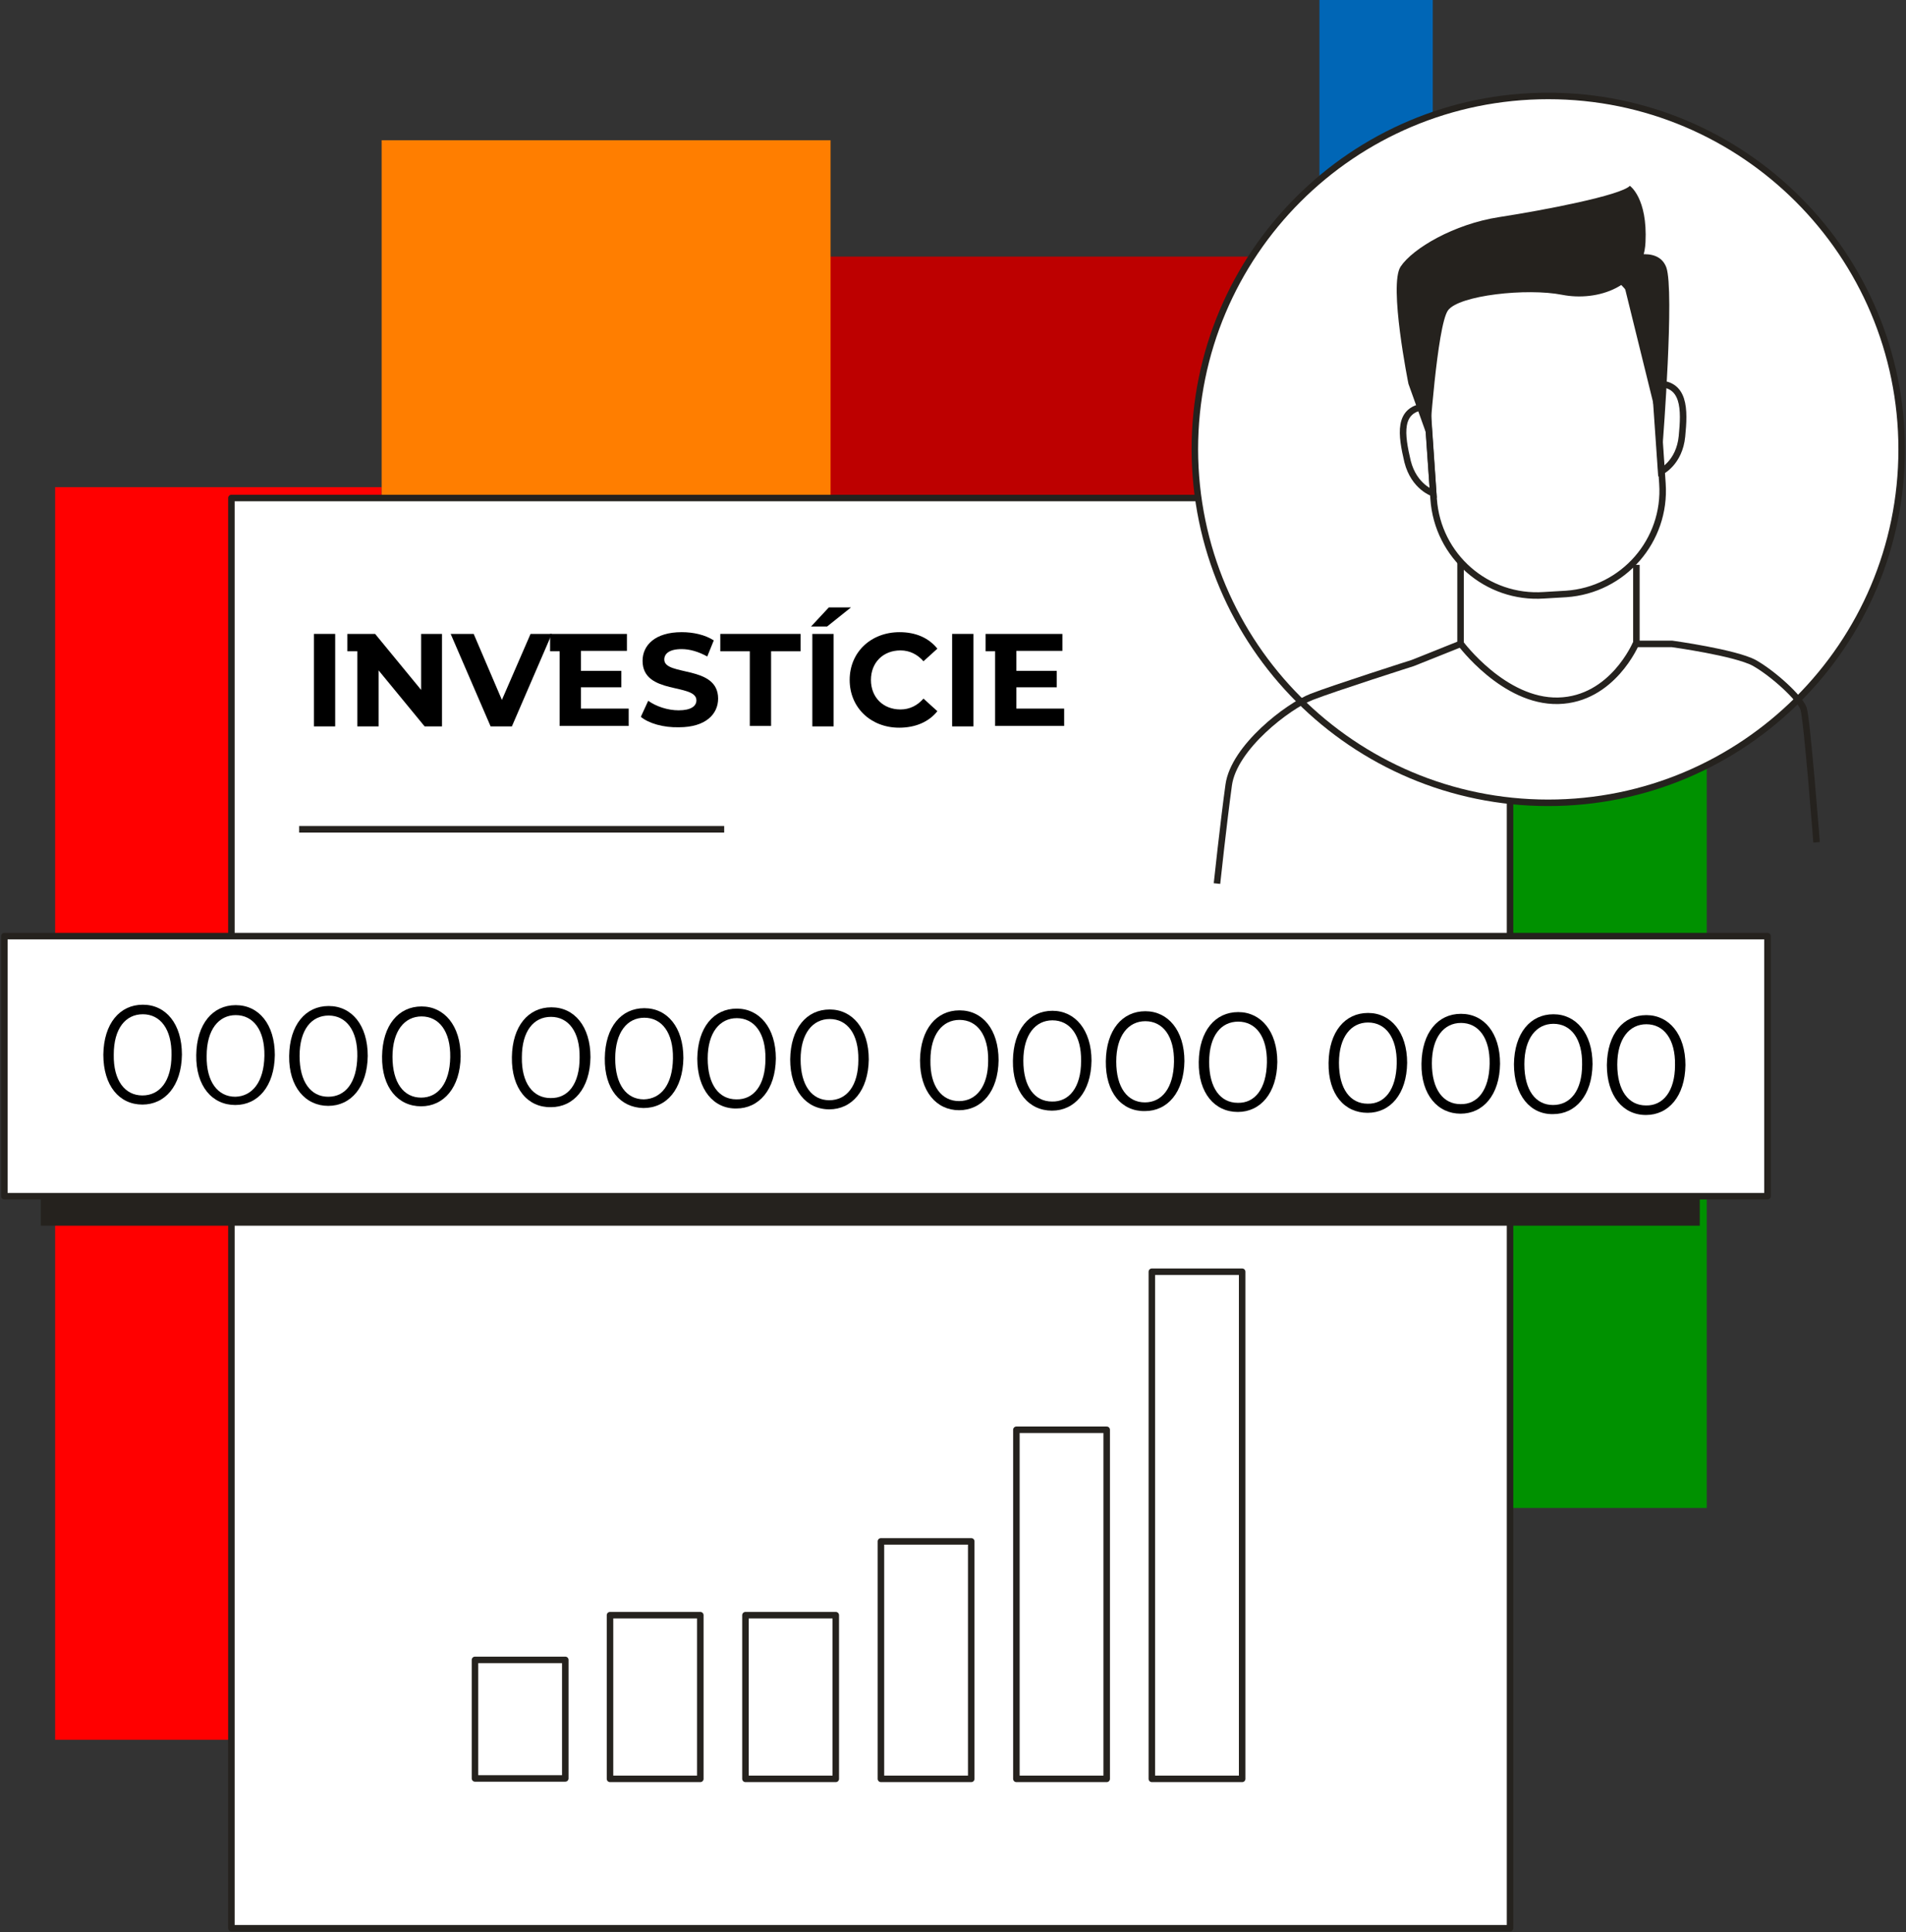
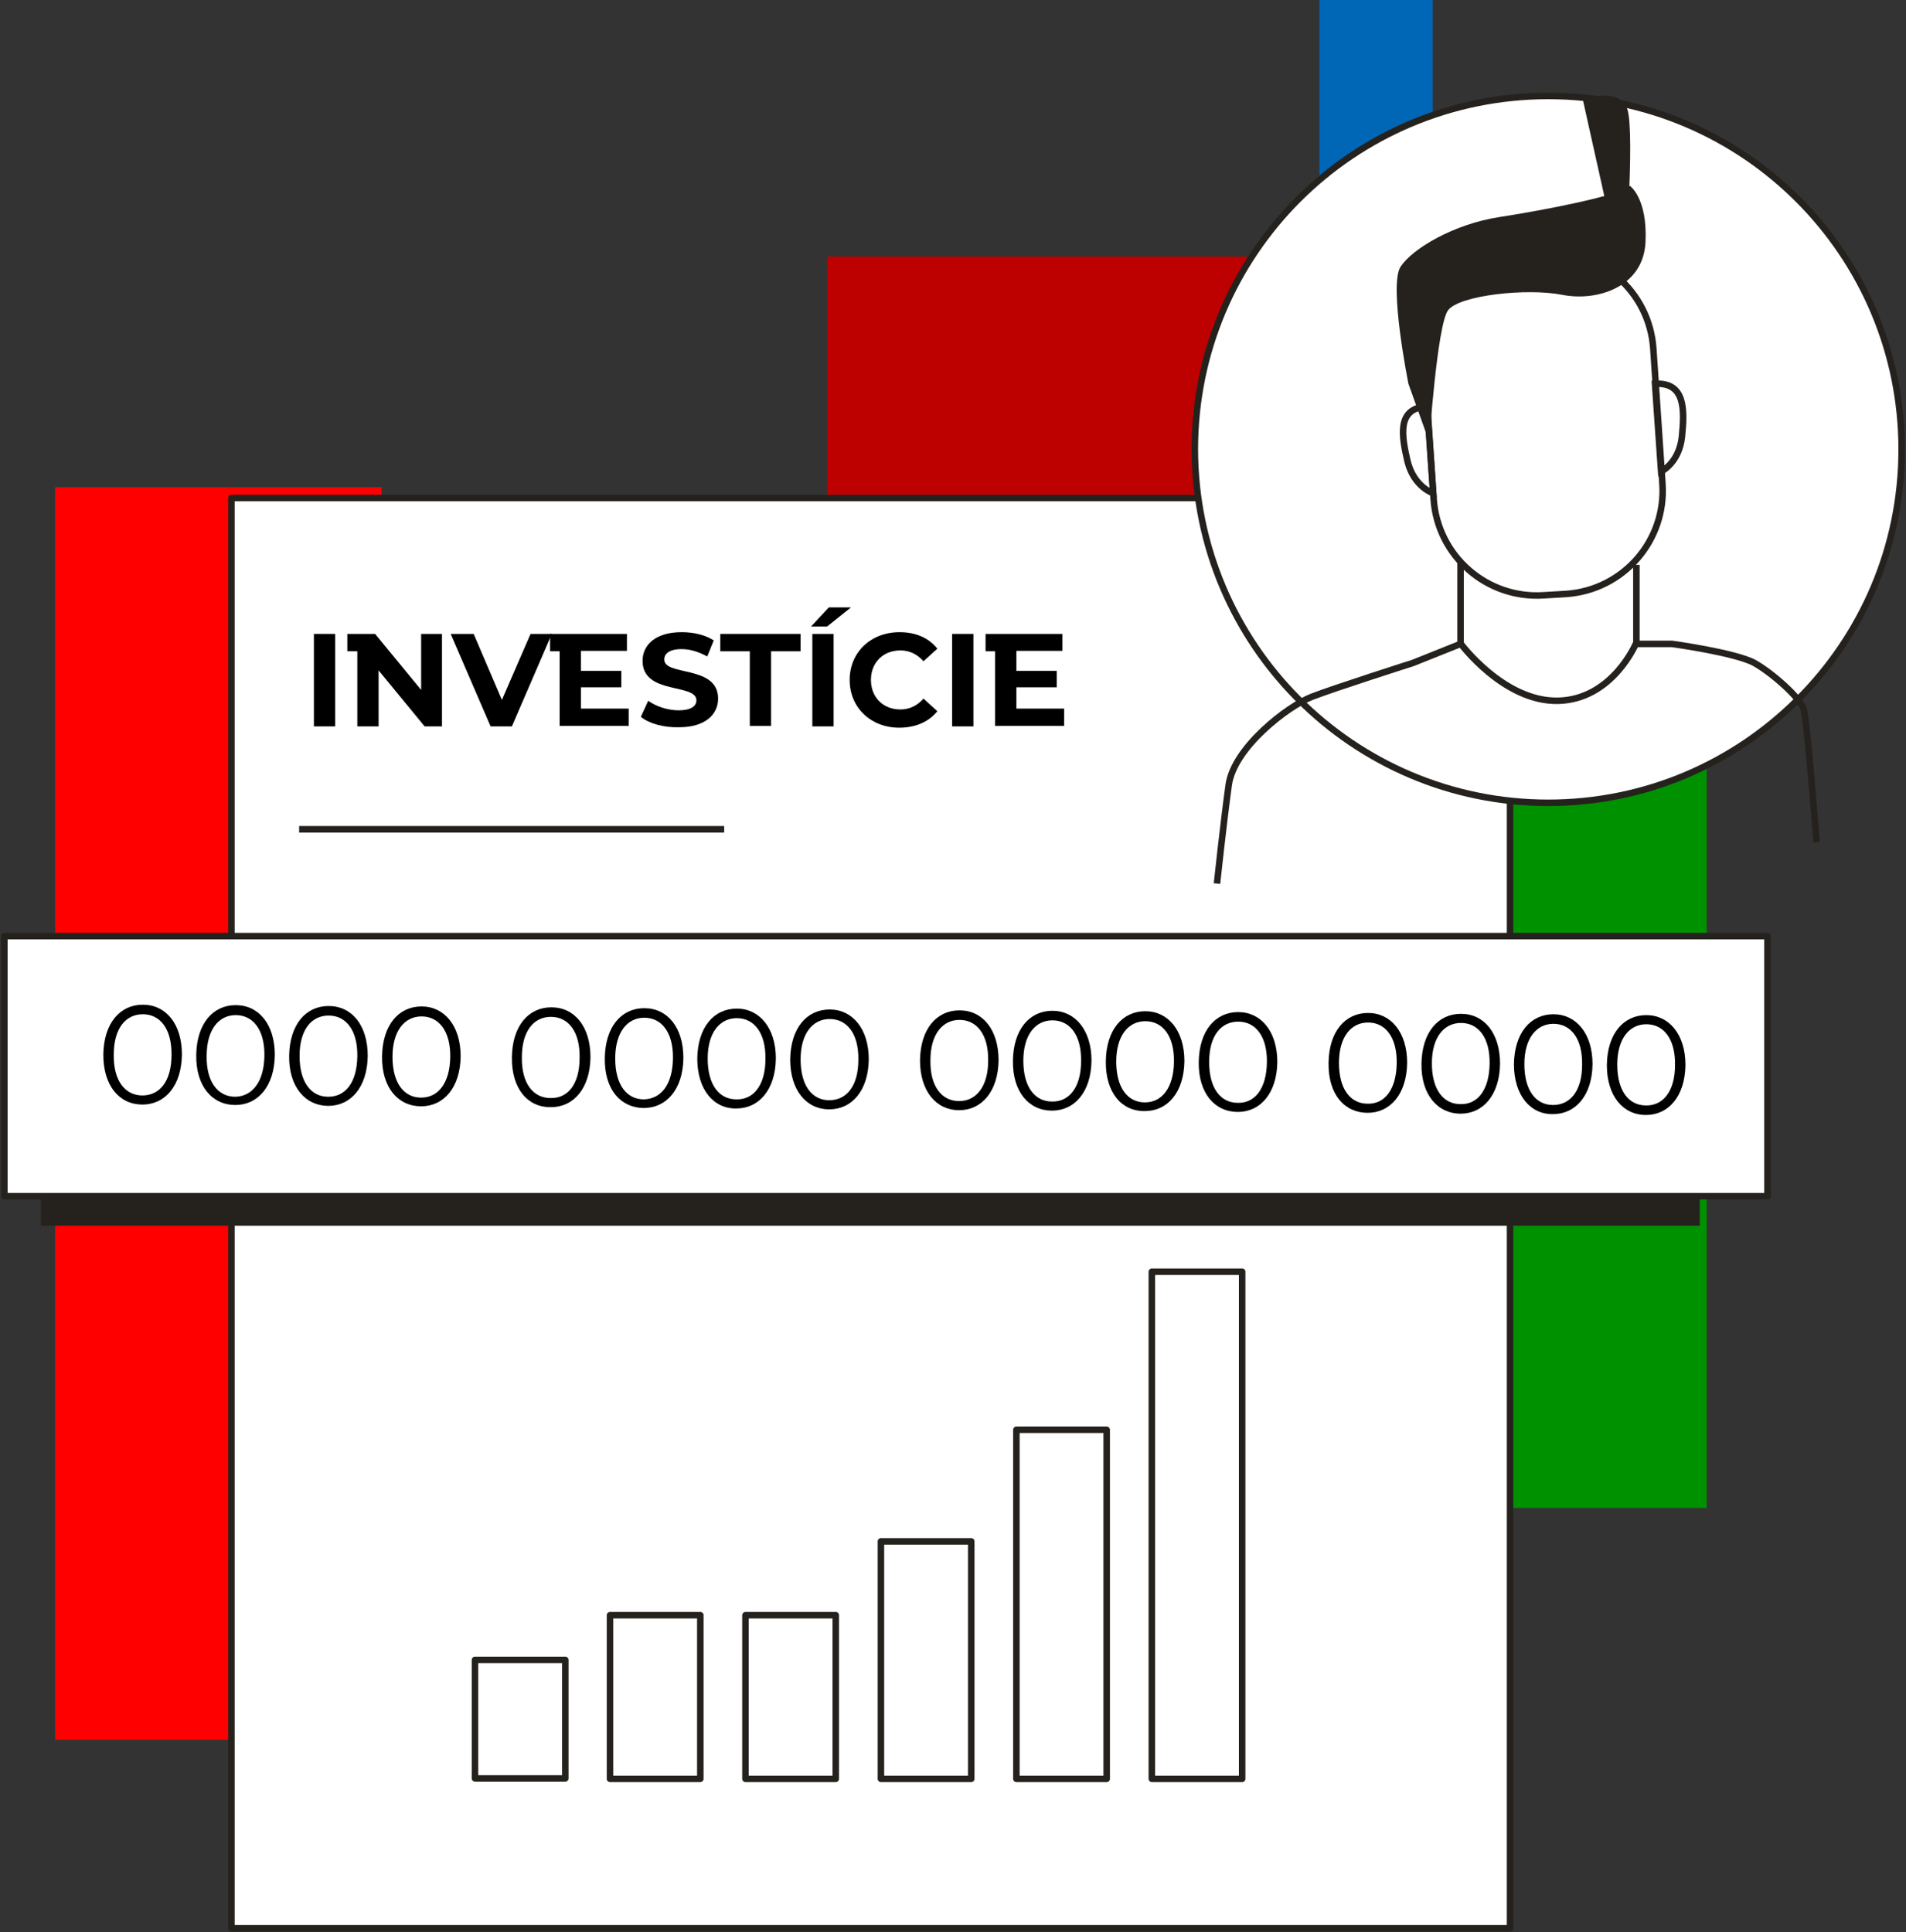
<svg xmlns="http://www.w3.org/2000/svg" version="1.1" id="Vrstva_1" x="0px" y="0px" viewBox="0 0 439 445" style="enable-background:new 0 0 439 445;" xml:space="preserve">
  <rect x="0" y="0" width="439" height="445" fill="#333333" stroke="none" />
  <style type="text/css">
	.st0{fill:#0066B6;}
	.st1{fill:#FF0000;}
	.st2{fill:#BD0000;}
	.st3{fill:#009100;}
	.st4{fill:#FF7E00;}
	.st5{fill:#FFFFFF;stroke:#25221E;stroke-width:1.5;stroke-linejoin:round;}
	.st6{fill:none;stroke:#25221E;stroke-width:1.5;stroke-miterlimit:10;}
	.st7{fill:none;stroke:#25221E;stroke-width:1.5;stroke-linejoin:round;}
	.st8{fill:#25221E;}
</style>
  <path class="st0" d="M330,0h-26.1v413.2H330V0z" />
  <path class="st1" d="M87.9,112.2H12.7v288.5h75.2C87.9,400.7,87.9,112.2,87.9,112.2z" />
  <path class="st2" d="M303.7,59.1H190.5v333.5h113.2V59.1z" />
  <path class="st3" d="M393.1,123.1H330v224.2h63.1V123.1z" />
-   <path class="st4" d="M191.3,32.3H87.9v391.5h103.4V32.3z" />
  <path class="st5" d="M347.8,114.7H53.3v329.4h294.5V114.7z" />
  <path class="st5" d="M356.6,184.9c44.9,0,81.4-36.4,81.4-81.4c0-44.9-36.4-81.4-81.4-81.4s-81.4,36.4-81.4,81.4  C275.3,148.5,311.7,184.9,356.6,184.9z" />
  <path class="st6" d="M350.3,58.4l5.1-0.3c13.1-0.9,24.5,9,25.4,22.2l2.1,31.1c0.9,13.1-9,24.5-22.2,25.4l-5.1,0.3  c-13.1,0.9-24.5-9-25.4-22.2l-2.1-31.1C327.2,70.6,337.1,59.3,350.3,58.4z" />
  <path class="st6" d="M330.1,113.6c0,0-4.4-1.4-5.9-7.3c-1.4-6-2.5-12.3,4.5-12.7L330.1,113.6z" />
  <path class="st6" d="M382.6,108.6c0,0,4.2-2,4.8-8.1c0.6-6.1,0.8-12.5-6.2-12.1L382.6,108.6z" />
  <path class="st7" d="M336.4,129.5v18.8l-11,4.4c0,0-17.9,5.7-23.3,7.8s-17.9,11.6-19.1,20.3s-2.7,22.7-2.7,22.7" />
  <path class="st7" d="M376.9,130.1v18.2h8.2c0,0,14.6,2,19,4.4c4.4,2.5,10.5,8.1,11.3,10.5c0.8,2.3,3,30.8,3,30.8" />
  <path class="st8" d="M324.4,88.4c0,0-4.6-22.8-1.8-27c2.8-4.2,12.3-9.8,22.7-11.4c10.4-1.6,28-5,30.1-7.2c0,0,4.1,2.8,3.6,13  c-0.5,10.3-11.1,13.7-19.2,12.1S336,68,333.5,71.5s-4.3,30.3-4.3,30.3L324.4,88.4z" />
-   <path class="st8" d="M374,65.3l9,36.5c0,0,2.7-34.8,0.8-40.2c-2-5.4-10.2-2-10.2-2L374,65.3z" />
+   <path class="st8" d="M374,65.3c0,0,2.7-34.8,0.8-40.2c-2-5.4-10.2-2-10.2-2L374,65.3z" />
  <path class="st7" d="M336.4,148.2c0,0,10,13.5,22.5,13.2s17.9-13.2,17.9-13.2" />
  <path class="st5" d="M407.1,215.6H1v59.9h406.1V215.6z" />
  <path d="M23.8,242.9c0.1-7.2,3.8-11.5,9.1-11.5s9,4.4,9,11.5c-0.1,7.2-3.9,11.5-9.1,11.5C27.5,254.4,23.8,250.1,23.8,242.9z   M39.5,243c0.1-6-2.6-9.4-6.6-9.4s-6.7,3.3-6.7,9.3c-0.1,6,2.6,9.4,6.6,9.4S39.5,249,39.5,243z" />
  <path d="M45.2,243c0.1-7.2,3.8-11.5,9.1-11.5s9,4.4,9,11.5c-0.1,7.2-3.9,11.5-9.1,11.5C48.9,254.5,45.1,250.2,45.2,243z M60.9,243.2  c0.1-6-2.6-9.4-6.6-9.4c-3.9,0-6.7,3.3-6.7,9.4c-0.1,6,2.6,9.4,6.6,9.4C58.1,252.5,60.8,249.2,60.9,243.2z" />
  <path d="M66.6,243.2c0.1-7.2,3.8-11.5,9.1-11.5s9,4.4,9,11.5c-0.1,7.2-3.9,11.5-9.1,11.5S66.5,250.4,66.6,243.2z M82.3,243.3  c0.1-6-2.6-9.4-6.6-9.4s-6.7,3.3-6.7,9.3s2.6,9.4,6.6,9.4S82.2,249.3,82.3,243.3z" />
  <path d="M88,243.3c0.1-7.2,3.8-11.5,9.1-11.5c5.2,0,9,4.4,9,11.5c-0.1,7.2-3.9,11.5-9.1,11.5C91.7,254.8,87.9,250.5,88,243.3z   M103.7,243.5c0.1-6-2.6-9.4-6.6-9.4c-3.9,0-6.7,3.3-6.7,9.3s2.6,9.4,6.6,9.4C100.9,252.8,103.6,249.5,103.7,243.5z" />
  <path d="M117.9,243.5c0.1-7.2,3.8-11.5,9.1-11.5c5.3,0,9,4.4,9,11.5c-0.1,7.2-3.9,11.5-9.1,11.5  C121.6,255.1,117.8,250.8,117.9,243.5z M133.5,243.6c0.1-6-2.6-9.4-6.6-9.4s-6.7,3.3-6.7,9.3c-0.1,6,2.6,9.4,6.6,9.4  C130.8,253,133.5,249.7,133.5,243.6z" />
  <path d="M139.3,243.7c0.1-7.2,3.8-11.5,9.1-11.5s9,4.4,9,11.5c-0.1,7.2-3.9,11.5-9.2,11.5C142.9,255.1,139.2,250.9,139.3,243.7z   M155,243.8c0.1-6-2.6-9.4-6.6-9.4c-3.9,0-6.7,3.3-6.7,9.4c0,6,2.6,9.4,6.6,9.4C152.2,253.1,154.9,249.9,155,243.8z" />
  <path d="M160.6,243.8c0.1-7.2,3.8-11.5,9.1-11.5c5.2,0,9,4.4,9,11.5c-0.1,7.2-3.9,11.5-9.1,11.5C164.4,255.4,160.6,251,160.6,243.8z   M176.3,243.9c0.1-6-2.6-9.4-6.6-9.4c-3.9,0-6.7,3.3-6.7,9.3s2.6,9.4,6.6,9.4C173.6,253.3,176.3,249.9,176.3,243.9z" />
  <path d="M182,244c0.1-7.2,3.8-11.5,9.1-11.5c5.2,0,9,4.4,9,11.5c-0.1,7.2-3.9,11.5-9.1,11.5C185.7,255.5,182,251.1,182,244z   M197.7,244.1c0.1-6-2.6-9.4-6.6-9.4c-3.9,0-6.7,3.3-6.7,9.3s2.6,9.4,6.6,9.4S197.7,250.1,197.7,244.1z" />
  <path d="M211.9,244.2c0.1-7.2,3.8-11.5,9.1-11.5s9,4.4,9,11.5c-0.1,7.2-3.9,11.5-9.1,11.5C215.7,255.7,211.9,251.4,211.9,244.2z   M227.6,244.3c0.1-6-2.6-9.4-6.6-9.4c-3.9,0-6.7,3.3-6.7,9.3c-0.1,6,2.6,9.4,6.6,9.4C224.8,253.6,227.6,250.3,227.6,244.3z" />
  <path d="M233.3,244.3c0.1-7.2,3.8-11.5,9.1-11.5c5.2,0,9,4.4,9,11.5c-0.1,7.2-3.9,11.5-9.1,11.5C237,255.8,233.2,251.5,233.3,244.3z   M249,244.4c0.1-6-2.6-9.4-6.6-9.4c-3.9,0-6.7,3.3-6.7,9.3s2.6,9.4,6.6,9.4C246.2,253.8,249,250.5,249,244.4z" />
  <path d="M254.7,244.4c0.1-7.2,3.8-11.5,9.1-11.5c5.2,0,9,4.4,9,11.5c-0.1,7.2-3.9,11.5-9.1,11.5C258.4,256,254.6,251.7,254.7,244.4z   M270.4,244.6c0.1-6-2.6-9.4-6.6-9.4c-3.9,0-6.7,3.3-6.7,9.3s2.6,9.4,6.6,9.4C267.6,253.9,270.3,250.6,270.4,244.6z" />
  <path d="M276.1,244.6c0.1-7.2,3.8-11.5,9.1-11.5c5.2,0,9,4.4,9,11.5c-0.1,7.2-3.9,11.5-9.1,11.5C279.8,256.1,276,251.8,276.1,244.6z   M291.8,244.7c0.1-6-2.6-9.4-6.6-9.4s-6.7,3.3-6.7,9.3s2.6,9.4,6.6,9.4C289,254.1,291.7,250.8,291.8,244.7z" />
  <path d="M306,244.8c0.1-7.2,3.8-11.5,9.1-11.5c5.2,0,9,4.4,9,11.5c-0.1,7.2-3.9,11.5-9.1,11.5C309.7,256.3,305.9,252.1,306,244.8z   M321.7,244.9c0.1-6-2.6-9.4-6.6-9.4c-3.9,0-6.7,3.3-6.7,9.3s2.6,9.4,6.6,9.4C318.9,254.3,321.6,251,321.7,244.9z" />
  <path d="M327.4,245c0.1-7.2,3.8-11.5,9.1-11.5c5.3,0,9,4.4,9,11.5c-0.1,7.2-3.9,11.5-9.1,11.5S327.3,252.2,327.4,245z M343.1,245  c0.1-6-2.6-9.4-6.6-9.4c-3.9,0-6.7,3.3-6.7,9.3s2.6,9.4,6.6,9.4C340.3,254.4,343,251.1,343.1,245z" />
  <path d="M348.7,245.1c0.1-7.2,3.8-11.5,9.1-11.5c5.2,0,9,4.4,9,11.5c-0.1,7.2-3.9,11.5-9.1,11.5  C352.5,256.7,348.7,252.3,348.7,245.1z M364.4,245.2c0.1-6-2.6-9.4-6.6-9.4c-3.9,0-6.7,3.3-6.7,9.3s2.6,9.4,6.6,9.4  C361.7,254.5,364.4,251.2,364.4,245.2z" />
  <path d="M370.1,245.3c0.1-7.2,3.8-11.5,9.1-11.5c5.2,0,9,4.4,9,11.5c-0.1,7.2-3.9,11.5-9.1,11.5  C373.8,256.8,370.1,252.4,370.1,245.3z M385.8,245.3c0.1-6-2.6-9.4-6.6-9.4c-3.9,0-6.7,3.3-6.7,9.3s2.6,9.4,6.6,9.4  C383,254.7,385.8,251.4,385.8,245.3z" />
  <path class="st8" d="M391.5,275.7H9.4v6.6h382.1V275.7z" />
  <path class="st7" d="M68.9,191h97.9" />
  <path class="st7" d="M223.7,355h-20.8v54.7h20.8V355z" />
  <path class="st7" d="M192.5,372h-20.8v37.7h20.8V372z" />
  <path class="st7" d="M161.3,372h-20.8v37.7h20.8V372z" />
  <path class="st7" d="M130.2,382.3h-20.8v27.3h20.8V382.3z" />
  <path class="st7" d="M254.9,329.3h-20.8v80.4h20.8V329.3z" />
  <path class="st7" d="M286.1,292.9h-20.8v116.8h20.8V292.9z" />
  <g>
    <path d="M72.3,146h4.9v21.3h-4.9V146z" />
    <path d="M101.8,146v21.3h-4l-10.6-12.9v12.9h-4.9V150H80v-4h6.4l10.6,12.9V146H101.8z" />
    <path d="M127.1,146l-9.2,21.3H113l-9.2-21.3h5.3l6.5,15.2l6.6-15.2H127.1z" />
    <path d="M144.8,163.3v3.9h-15.9V150h-2.2v-4h17.7v3.9h-10.6v4.6h9.3v3.8h-9.3v4.9H144.8z" />
    <path d="M147.6,165.1l1.7-3.7c1.8,1.3,4.5,2.2,7,2.2c2.9,0,4.1-1,4.1-2.3c0-4-12.4-1.2-12.4-9.1c0-3.6,2.9-6.6,9-6.6   c2.7,0,5.4,0.6,7.4,1.9l-1.5,3.7c-2-1.1-4-1.7-5.9-1.7c-2.9,0-4,1.1-4,2.4c0,3.9,12.4,1.2,12.4,9c0,3.6-2.9,6.6-9,6.6   C152.8,167.6,149.4,166.6,147.6,165.1z" />
    <path d="M172.7,150h-6.8v-4h18.5v4h-6.8v17.2h-4.9V150z" />
    <path d="M190.9,139.9h5.1l-5.5,4.4h-3.7L190.9,139.9z M187.1,146h4.9v21.3h-4.9V146z" />
    <path d="M195.7,156.6c0-6.4,4.9-11,11.5-11c3.7,0,6.7,1.3,8.7,3.8l-3.2,2.9c-1.4-1.6-3.2-2.5-5.3-2.5c-4,0-6.8,2.8-6.8,6.8   c0,4,2.8,6.8,6.8,6.8c2.1,0,3.9-0.9,5.3-2.5l3.2,2.9c-2,2.5-5.1,3.8-8.8,3.8C200.6,167.6,195.7,163,195.7,156.6z" />
    <path d="M219.3,146h4.9v21.3h-4.9V146z" />
    <path d="M245.1,163.3v3.9h-15.9V150H227v-4h17.7v3.9h-10.6v4.6h9.3v3.8h-9.3v4.9H245.1z" />
  </g>
</svg>